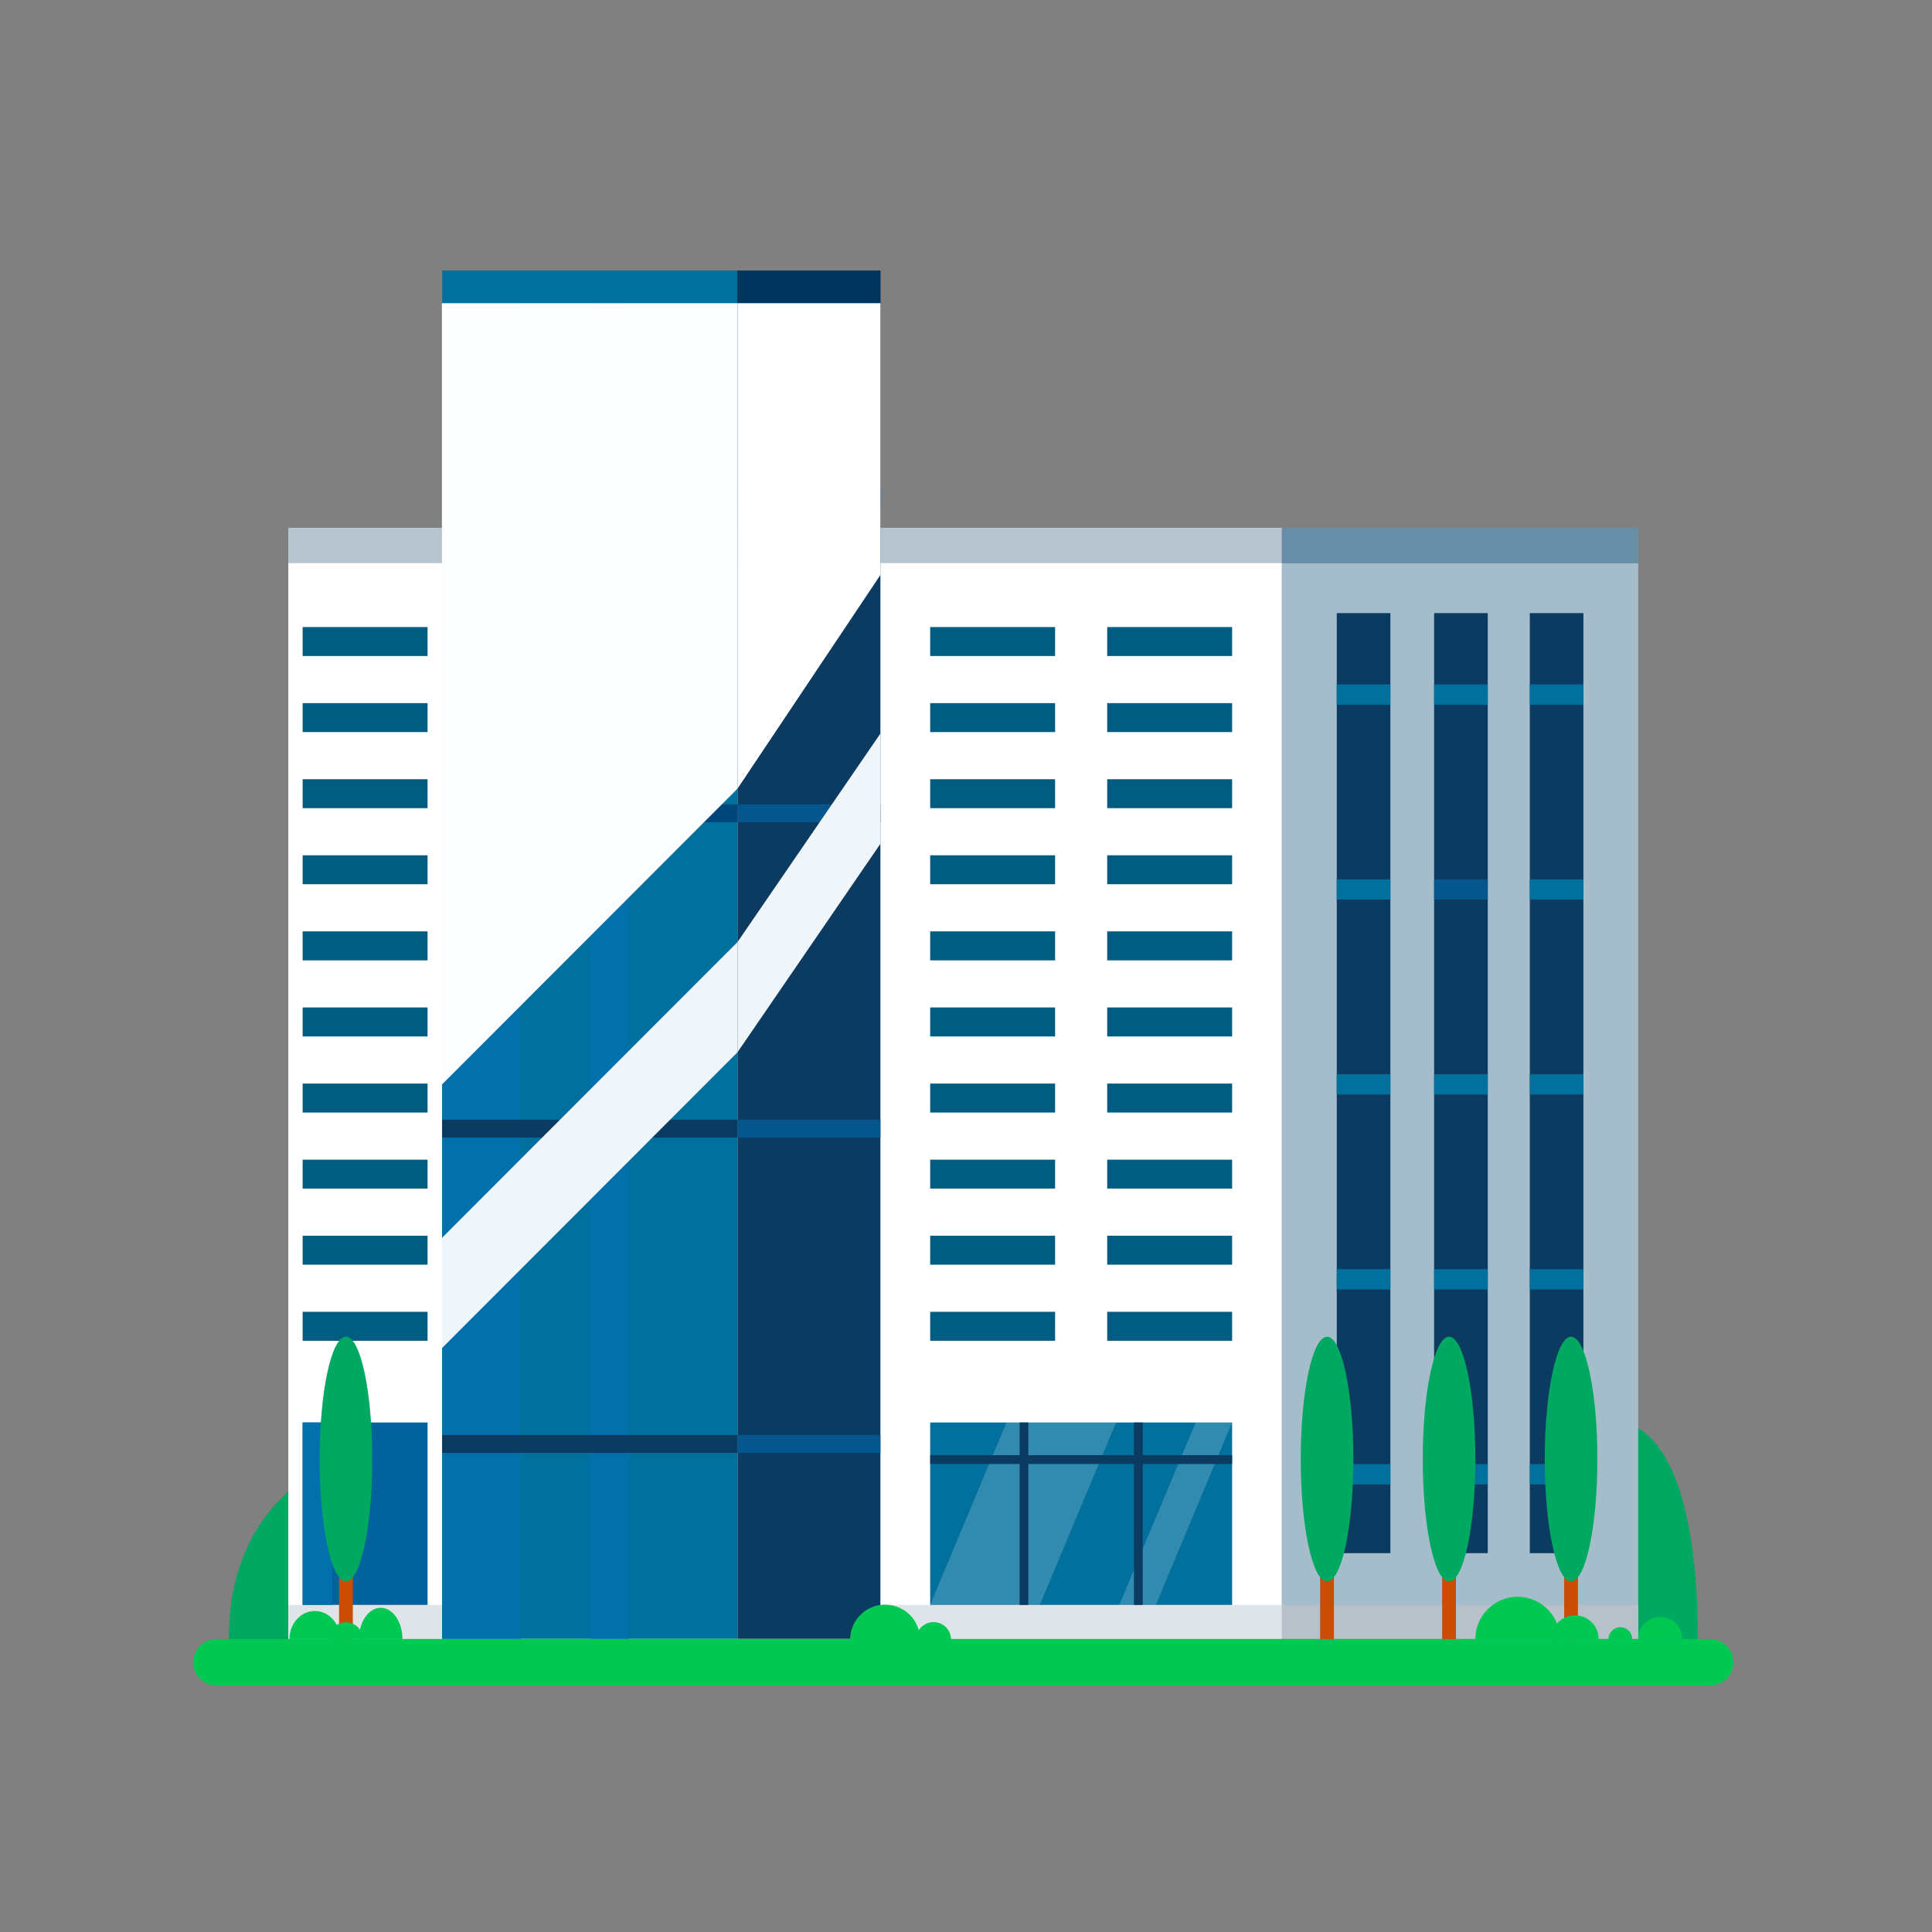
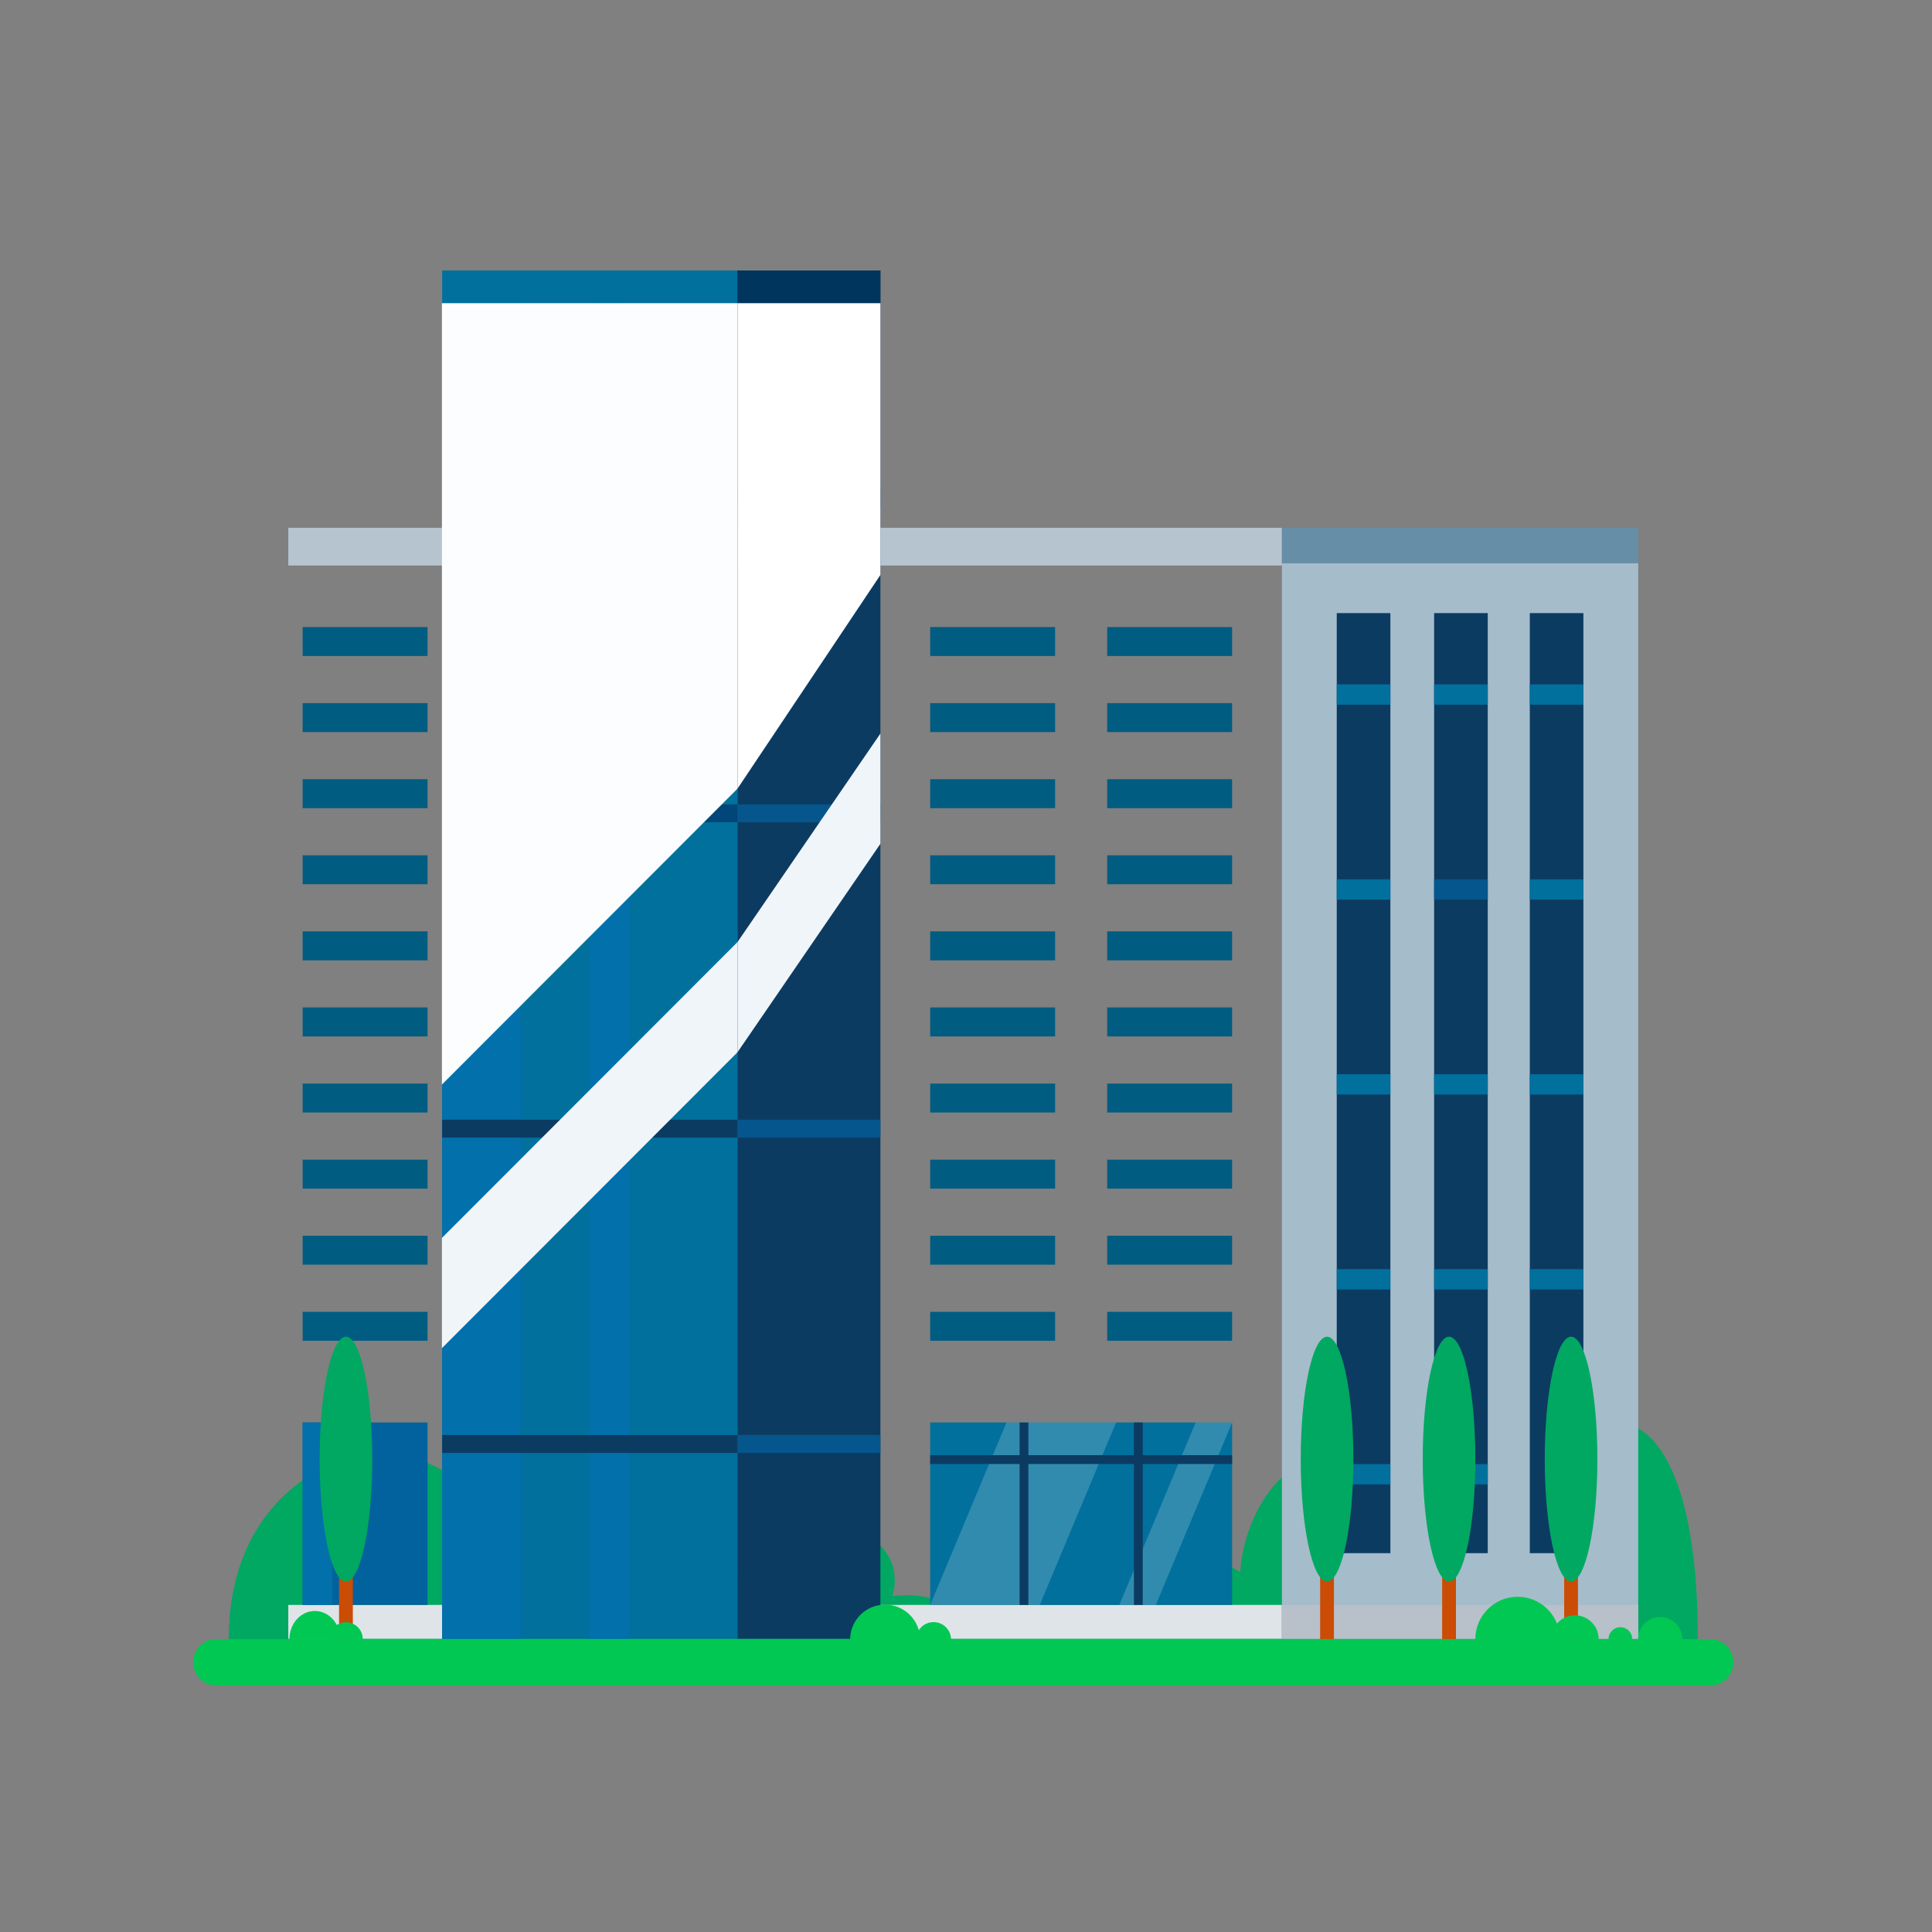
<svg xmlns="http://www.w3.org/2000/svg" width="50" height="50" viewBox="0 0 50 50" fill="none">
  <rect x="0" y="0" width="50" height="50" fill="#808080" stroke="none" />
  <path fill-rule="evenodd" clip-rule="evenodd" d="M5.92 42.421H42.32H43.939C43.939 34.714 40.226 36.331 40.141 39.155C39.988 38.311 39.293 38.064 38.87 38.145C38.587 38.2 38.362 38.837 38.418 39.851C38.051 38.918 37.053 37.573 36.004 37.434C33.222 37.068 32.205 39.187 32.094 40.687C31.878 40.536 31.62 40.447 31.343 40.447C31.076 40.447 30.827 40.53 30.615 40.672C30.373 39.792 29.624 39.151 28.737 39.151C27.741 39.151 26.919 39.959 26.793 41.004C26.528 40.726 26.115 40.547 25.65 40.547C24.99 40.547 24.433 40.909 24.26 41.404C24.026 41.329 23.742 41.285 23.436 41.285C23.317 41.285 23.202 41.292 23.091 41.304C23.134 41.177 23.157 41.04 23.157 40.897C23.157 40.243 22.669 39.712 22.068 39.712C21.593 39.712 21.191 40.042 21.041 40.501C20.936 40.299 20.778 40.171 20.601 40.171C20.365 40.171 20.162 40.401 20.074 40.729C19.933 40.651 19.774 40.607 19.605 40.607C19.035 40.607 18.571 41.111 18.571 41.731C18.571 41.734 18.572 41.737 18.572 41.74C18.036 41.225 17.231 40.897 16.331 40.897C15.854 40.897 15.404 40.99 15.007 41.153C15.088 40.546 14.908 39.985 14.497 39.726C14.086 39.468 13.552 39.578 13.111 39.954C12.532 38.566 11.247 37.6 9.755 37.6C8.69 37.6 5.92 38.725 5.92 42.421Z" fill="#00A862" />
  <path fill-rule="evenodd" clip-rule="evenodd" d="M7.461 14.635H33.176V13.659H7.461V14.635Z" fill="#B6C4CF" />
-   <path fill-rule="evenodd" clip-rule="evenodd" d="M7.461 42.412H33.176V14.574H7.461V42.412Z" fill="white" />
  <path fill-rule="evenodd" clip-rule="evenodd" d="M22.785 42.412H33.176V41.535H22.785V42.412Z" fill="#DFE4E8" />
  <path fill-rule="evenodd" clip-rule="evenodd" d="M7.461 42.412H11.443V41.535H7.461V42.412Z" fill="#DFE4E8" />
  <path fill-rule="evenodd" clip-rule="evenodd" d="M33.176 42.412H42.397V14.573H33.176V42.412Z" fill="#A5BCCB" />
  <path fill-rule="evenodd" clip-rule="evenodd" d="M33.176 42.412H42.397V41.535H33.176V42.412Z" fill="#B8C0C9" />
  <path fill-rule="evenodd" clip-rule="evenodd" d="M11.443 42.412H19.086V7.846H11.443V42.412Z" fill="#01709D" />
  <path fill-rule="evenodd" clip-rule="evenodd" d="M11.443 42.412H13.476V7.846H11.443V42.412Z" fill="#0270AB" />
  <path fill-rule="evenodd" clip-rule="evenodd" d="M15.265 42.412H16.281V7.846H15.265V42.412Z" fill="#0270AB" />
  <path fill-rule="evenodd" clip-rule="evenodd" d="M11.443 7.846H19.086V7H11.443V7.846Z" fill="#01709D" />
  <path fill-rule="evenodd" clip-rule="evenodd" d="M11.443 13.119H19.086V12.656H11.443V13.119Z" fill="#004679" />
  <path fill-rule="evenodd" clip-rule="evenodd" d="M11.443 21.28H19.086V20.817H11.443V21.28Z" fill="#004679" />
  <path fill-rule="evenodd" clip-rule="evenodd" d="M11.443 29.441H19.086V28.978H11.443V29.441Z" fill="#0C3B62" />
  <path fill-rule="evenodd" clip-rule="evenodd" d="M11.443 37.602H19.086V37.138H11.443V37.602Z" fill="#0C3B62" />
  <path fill-rule="evenodd" clip-rule="evenodd" d="M19.086 27.233L11.437 34.89V32.037L19.086 24.381V27.233Z" fill="#F0F5F9" />
  <path fill-rule="evenodd" clip-rule="evenodd" d="M19.086 20.411L11.437 28.068V7.846H19.086V20.411Z" fill="#FBFDFE" />
  <path fill-rule="evenodd" clip-rule="evenodd" d="M19.086 42.412H22.785V7H19.086V42.412Z" fill="#0C3B62" />
  <path fill-rule="evenodd" clip-rule="evenodd" d="M19.086 7.846H22.785V7H19.086V7.846Z" fill="#00355E" />
  <path fill-rule="evenodd" clip-rule="evenodd" d="M19.086 13.119H22.785V12.656H19.086V13.119Z" fill="#05568D" />
  <path fill-rule="evenodd" clip-rule="evenodd" d="M19.086 21.28H22.785V20.817H19.086V21.28Z" fill="#05568D" />
  <path fill-rule="evenodd" clip-rule="evenodd" d="M19.086 29.441H22.785V28.978H19.086V29.441Z" fill="#05568D" />
  <path fill-rule="evenodd" clip-rule="evenodd" d="M19.086 37.602H22.785V37.138H19.086V37.602Z" fill="#05568D" />
  <path fill-rule="evenodd" clip-rule="evenodd" d="M19.086 20.411L22.785 14.879V7.846H19.086V20.411Z" fill="white" />
  <path fill-rule="evenodd" clip-rule="evenodd" d="M19.086 24.381V27.233L22.785 21.837V18.984L19.086 24.381Z" fill="#F0F5F9" />
  <path fill-rule="evenodd" clip-rule="evenodd" d="M33.176 14.574H42.397V13.659H33.176V14.574Z" fill="#668EA7" />
  <path fill-rule="evenodd" clip-rule="evenodd" d="M24.073 41.535H31.887V36.814H24.073V41.535Z" fill="#01709D" />
  <path opacity="0.2" fill-rule="evenodd" clip-rule="evenodd" d="M26.91 41.535H24.073L26.048 36.814H28.885L26.91 41.535Z" fill="#F0F5F9" />
  <path opacity="0.2" fill-rule="evenodd" clip-rule="evenodd" d="M29.913 41.535H28.968L30.943 36.814H31.887L29.913 41.535Z" fill="#F0F5F9" />
  <path fill-rule="evenodd" clip-rule="evenodd" d="M24.073 37.888H31.887V37.66H24.073V37.888Z" fill="#0C3B62" />
  <path fill-rule="evenodd" clip-rule="evenodd" d="M26.387 41.535H26.614V36.814H26.387V41.535Z" fill="#0C3B62" />
  <path fill-rule="evenodd" clip-rule="evenodd" d="M29.346 41.535H29.574V36.814H29.346V41.535Z" fill="#0C3B62" />
  <path fill-rule="evenodd" clip-rule="evenodd" d="M24.073 16.977H27.306V16.228H24.073V16.977Z" fill="#005C81" />
  <path fill-rule="evenodd" clip-rule="evenodd" d="M24.073 18.946H27.306V18.197H24.073V18.946Z" fill="#005C81" />
  <path fill-rule="evenodd" clip-rule="evenodd" d="M24.073 20.915H27.306V20.166H24.073V20.915Z" fill="#005C81" />
  <path fill-rule="evenodd" clip-rule="evenodd" d="M24.073 22.884H27.306V22.135H24.073V22.884Z" fill="#005C81" />
  <path fill-rule="evenodd" clip-rule="evenodd" d="M24.073 24.854H27.306V24.104H24.073V24.854Z" fill="#005C81" />
  <path fill-rule="evenodd" clip-rule="evenodd" d="M24.073 26.823H27.306V26.073H24.073V26.823Z" fill="#005C81" />
  <path fill-rule="evenodd" clip-rule="evenodd" d="M24.073 28.792H27.306V28.043H24.073V28.792Z" fill="#005C81" />
  <path fill-rule="evenodd" clip-rule="evenodd" d="M24.073 30.761H27.306V30.012H24.073V30.761Z" fill="#005C81" />
  <path fill-rule="evenodd" clip-rule="evenodd" d="M24.073 32.73H27.306V31.981H24.073V32.73Z" fill="#005C81" />
  <path fill-rule="evenodd" clip-rule="evenodd" d="M24.073 34.699H27.306V33.95H24.073V34.699Z" fill="#005C81" />
  <path fill-rule="evenodd" clip-rule="evenodd" d="M28.654 16.977H31.887V16.228H28.654V16.977Z" fill="#005C81" />
  <path fill-rule="evenodd" clip-rule="evenodd" d="M28.654 18.946H31.887V18.197H28.654V18.946Z" fill="#005C81" />
  <path fill-rule="evenodd" clip-rule="evenodd" d="M28.654 20.915H31.887V20.166H28.654V20.915Z" fill="#005C81" />
  <path fill-rule="evenodd" clip-rule="evenodd" d="M28.654 22.884H31.887V22.135H28.654V22.884Z" fill="#005C81" />
  <path fill-rule="evenodd" clip-rule="evenodd" d="M28.654 24.854H31.887V24.104H28.654V24.854Z" fill="#005C81" />
  <path fill-rule="evenodd" clip-rule="evenodd" d="M28.654 26.823H31.887V26.073H28.654V26.823Z" fill="#005C81" />
  <path fill-rule="evenodd" clip-rule="evenodd" d="M28.654 28.792H31.887V28.043H28.654V28.792Z" fill="#005C81" />
  <path fill-rule="evenodd" clip-rule="evenodd" d="M28.654 30.761H31.887V30.012H28.654V30.761Z" fill="#005C81" />
  <path fill-rule="evenodd" clip-rule="evenodd" d="M28.654 32.73H31.887V31.981H28.654V32.73Z" fill="#005C81" />
  <path fill-rule="evenodd" clip-rule="evenodd" d="M28.654 34.699H31.887V33.95H28.654V34.699Z" fill="#005C81" />
  <path fill-rule="evenodd" clip-rule="evenodd" d="M7.832 16.977H11.065V16.228H7.832V16.977Z" fill="#005C81" />
  <path fill-rule="evenodd" clip-rule="evenodd" d="M7.832 18.946H11.065V18.197H7.832V18.946Z" fill="#005C81" />
  <path fill-rule="evenodd" clip-rule="evenodd" d="M7.832 20.915H11.065V20.166H7.832V20.915Z" fill="#005C81" />
  <path fill-rule="evenodd" clip-rule="evenodd" d="M7.832 22.884H11.065V22.135H7.832V22.884Z" fill="#005C81" />
  <path fill-rule="evenodd" clip-rule="evenodd" d="M7.832 24.854H11.065V24.104H7.832V24.854Z" fill="#005C81" />
  <path fill-rule="evenodd" clip-rule="evenodd" d="M7.832 26.823H11.065V26.073H7.832V26.823Z" fill="#005C81" />
  <path fill-rule="evenodd" clip-rule="evenodd" d="M7.832 28.792H11.065V28.043H7.832V28.792Z" fill="#005C81" />
  <path fill-rule="evenodd" clip-rule="evenodd" d="M7.832 30.761H11.065V30.012H7.832V30.761Z" fill="#005C81" />
  <path fill-rule="evenodd" clip-rule="evenodd" d="M7.832 32.73H11.065V31.981H7.832V32.73Z" fill="#005C81" />
  <path fill-rule="evenodd" clip-rule="evenodd" d="M7.832 34.699H11.065V33.95H7.832V34.699Z" fill="#005C81" />
  <path fill-rule="evenodd" clip-rule="evenodd" d="M7.832 41.535H11.065V36.814H7.832V41.535Z" fill="#02629E" />
  <path fill-rule="evenodd" clip-rule="evenodd" d="M7.832 41.535H8.598V36.814H7.832V41.535Z" fill="#0270AB" />
  <path fill-rule="evenodd" clip-rule="evenodd" d="M34.595 40.196H35.983V15.867H34.595V40.196Z" fill="#0C3B62" />
  <path fill-rule="evenodd" clip-rule="evenodd" d="M34.595 18.237H35.983V17.712H34.595V18.237Z" fill="#01709D" />
  <path fill-rule="evenodd" clip-rule="evenodd" d="M34.595 23.282H35.983V22.757H34.595V23.282Z" fill="#01709D" />
  <path fill-rule="evenodd" clip-rule="evenodd" d="M34.595 28.326H35.983V27.802H34.595V28.326Z" fill="#01709D" />
  <path fill-rule="evenodd" clip-rule="evenodd" d="M34.595 33.371H35.983V32.846H34.595V33.371Z" fill="#01709D" />
  <path fill-rule="evenodd" clip-rule="evenodd" d="M34.595 38.416H35.983V37.891H34.595V38.416Z" fill="#01709D" />
  <path fill-rule="evenodd" clip-rule="evenodd" d="M37.115 40.196H38.503V15.867H37.115V40.196Z" fill="#0C3B62" />
  <path fill-rule="evenodd" clip-rule="evenodd" d="M37.115 18.237H38.503V17.712H37.115V18.237Z" fill="#01709D" />
  <path fill-rule="evenodd" clip-rule="evenodd" d="M37.115 23.282H38.503V22.757H37.115V23.282Z" fill="#05568D" />
  <path fill-rule="evenodd" clip-rule="evenodd" d="M37.115 28.326H38.503V27.802H37.115V28.326Z" fill="#01709D" />
  <path fill-rule="evenodd" clip-rule="evenodd" d="M37.115 33.371H38.503V32.846H37.115V33.371Z" fill="#01709D" />
  <path fill-rule="evenodd" clip-rule="evenodd" d="M37.115 38.416H38.503V37.891H37.115V38.416Z" fill="#01709D" />
  <path fill-rule="evenodd" clip-rule="evenodd" d="M39.591 40.196H40.978V15.867H39.591V40.196Z" fill="#0C3B62" />
  <path fill-rule="evenodd" clip-rule="evenodd" d="M39.591 18.237H40.978V17.712H39.591V18.237Z" fill="#01709D" />
  <path fill-rule="evenodd" clip-rule="evenodd" d="M39.591 23.282H40.978V22.757H39.591V23.282Z" fill="#01709D" />
  <path fill-rule="evenodd" clip-rule="evenodd" d="M39.591 28.326H40.978V27.802H39.591V28.326Z" fill="#01709D" />
  <path fill-rule="evenodd" clip-rule="evenodd" d="M39.591 33.371H40.978V32.846H39.591V33.371Z" fill="#01709D" />
-   <path fill-rule="evenodd" clip-rule="evenodd" d="M39.591 38.416H40.978V37.891H39.591V38.416Z" fill="#01709D" />
+   <path fill-rule="evenodd" clip-rule="evenodd" d="M39.591 38.416H40.978V37.891V38.416Z" fill="#01709D" />
  <path fill-rule="evenodd" clip-rule="evenodd" d="M34.165 42.421H34.522V40.231H34.165V42.421Z" fill="#CB4C05" />
  <path fill-rule="evenodd" clip-rule="evenodd" d="M35.025 37.761C35.025 39.511 34.72 40.929 34.344 40.929C33.967 40.929 33.663 39.511 33.663 37.761C33.663 36.012 33.967 34.594 34.344 34.594C34.72 34.594 35.025 36.012 35.025 37.761Z" fill="#00A862" />
  <path fill-rule="evenodd" clip-rule="evenodd" d="M8.775 42.421H9.131V40.231H8.775V42.421Z" fill="#CB4C05" />
  <path fill-rule="evenodd" clip-rule="evenodd" d="M9.634 37.761C9.634 39.511 9.329 40.929 8.953 40.929C8.577 40.929 8.272 39.511 8.272 37.761C8.272 36.012 8.577 34.594 8.953 34.594C9.329 34.594 9.634 36.012 9.634 37.761Z" fill="#00A862" />
  <path fill-rule="evenodd" clip-rule="evenodd" d="M37.323 42.421H37.68V40.231H37.323V42.421Z" fill="#CB4C05" />
  <path fill-rule="evenodd" clip-rule="evenodd" d="M38.182 37.761C38.182 39.511 37.878 40.929 37.501 40.929C37.125 40.929 36.82 39.511 36.82 37.761C36.82 36.012 37.125 34.594 37.501 34.594C37.878 34.594 38.182 36.012 38.182 37.761Z" fill="#00A862" />
  <path fill-rule="evenodd" clip-rule="evenodd" d="M40.481 42.421H40.837V40.231H40.481V42.421Z" fill="#CB4C05" />
  <path fill-rule="evenodd" clip-rule="evenodd" d="M41.34 37.761C41.34 39.511 41.035 40.929 40.659 40.929C40.283 40.929 39.978 39.511 39.978 37.761C39.978 36.012 40.283 34.594 40.659 34.594C41.035 34.594 41.34 36.012 41.34 37.761Z" fill="#00A862" />
  <path fill-rule="evenodd" clip-rule="evenodd" d="M44.257 43.622H5.602C5.269 43.622 5 43.352 5 43.02C5 42.688 5.269 42.419 5.602 42.419H44.257C44.59 42.419 44.859 42.688 44.859 43.02C44.859 43.352 44.59 43.622 44.257 43.622Z" fill="#00C853" />
  <path fill-rule="evenodd" clip-rule="evenodd" d="M39.276 41.325C38.672 41.325 38.182 41.815 38.182 42.419H40.37C40.37 41.815 39.88 41.325 39.276 41.325Z" fill="#00C853" />
  <path fill-rule="evenodd" clip-rule="evenodd" d="M40.759 41.805C40.42 41.805 40.145 42.08 40.145 42.419H41.373C41.373 42.08 41.098 41.805 40.759 41.805Z" fill="#00C853" />
  <path fill-rule="evenodd" clip-rule="evenodd" d="M41.935 42.112C41.766 42.112 41.629 42.249 41.629 42.419H42.242C42.242 42.249 42.105 42.112 41.935 42.112Z" fill="#00C853" />
  <path fill-rule="evenodd" clip-rule="evenodd" d="M42.966 41.847C42.65 41.847 42.394 42.103 42.394 42.419H43.537C43.537 42.103 43.281 41.847 42.966 41.847Z" fill="#00C853" />
  <path fill-rule="evenodd" clip-rule="evenodd" d="M8.148 41.692C7.785 41.692 7.491 42.017 7.491 42.419H8.805C8.805 42.017 8.511 41.692 8.148 41.692Z" fill="#00C853" />
  <path fill-rule="evenodd" clip-rule="evenodd" d="M8.953 41.984C8.713 41.984 8.518 42.179 8.518 42.419H9.388C9.388 42.179 9.193 41.984 8.953 41.984Z" fill="#00C853" />
-   <path fill-rule="evenodd" clip-rule="evenodd" d="M9.852 41.609C9.542 41.609 9.29 41.972 9.29 42.419H10.415C10.415 41.972 10.163 41.609 9.852 41.609Z" fill="#00C853" />
  <path fill-rule="evenodd" clip-rule="evenodd" d="M22.906 41.528C22.406 41.528 22.001 41.933 22.001 42.433H23.812C23.812 41.933 23.406 41.528 22.906 41.528Z" fill="#00C853" />
  <path fill-rule="evenodd" clip-rule="evenodd" d="M24.161 41.98C23.911 41.98 23.708 42.183 23.708 42.433H24.613C24.613 42.183 24.411 41.98 24.161 41.98Z" fill="#00C853" />
</svg>